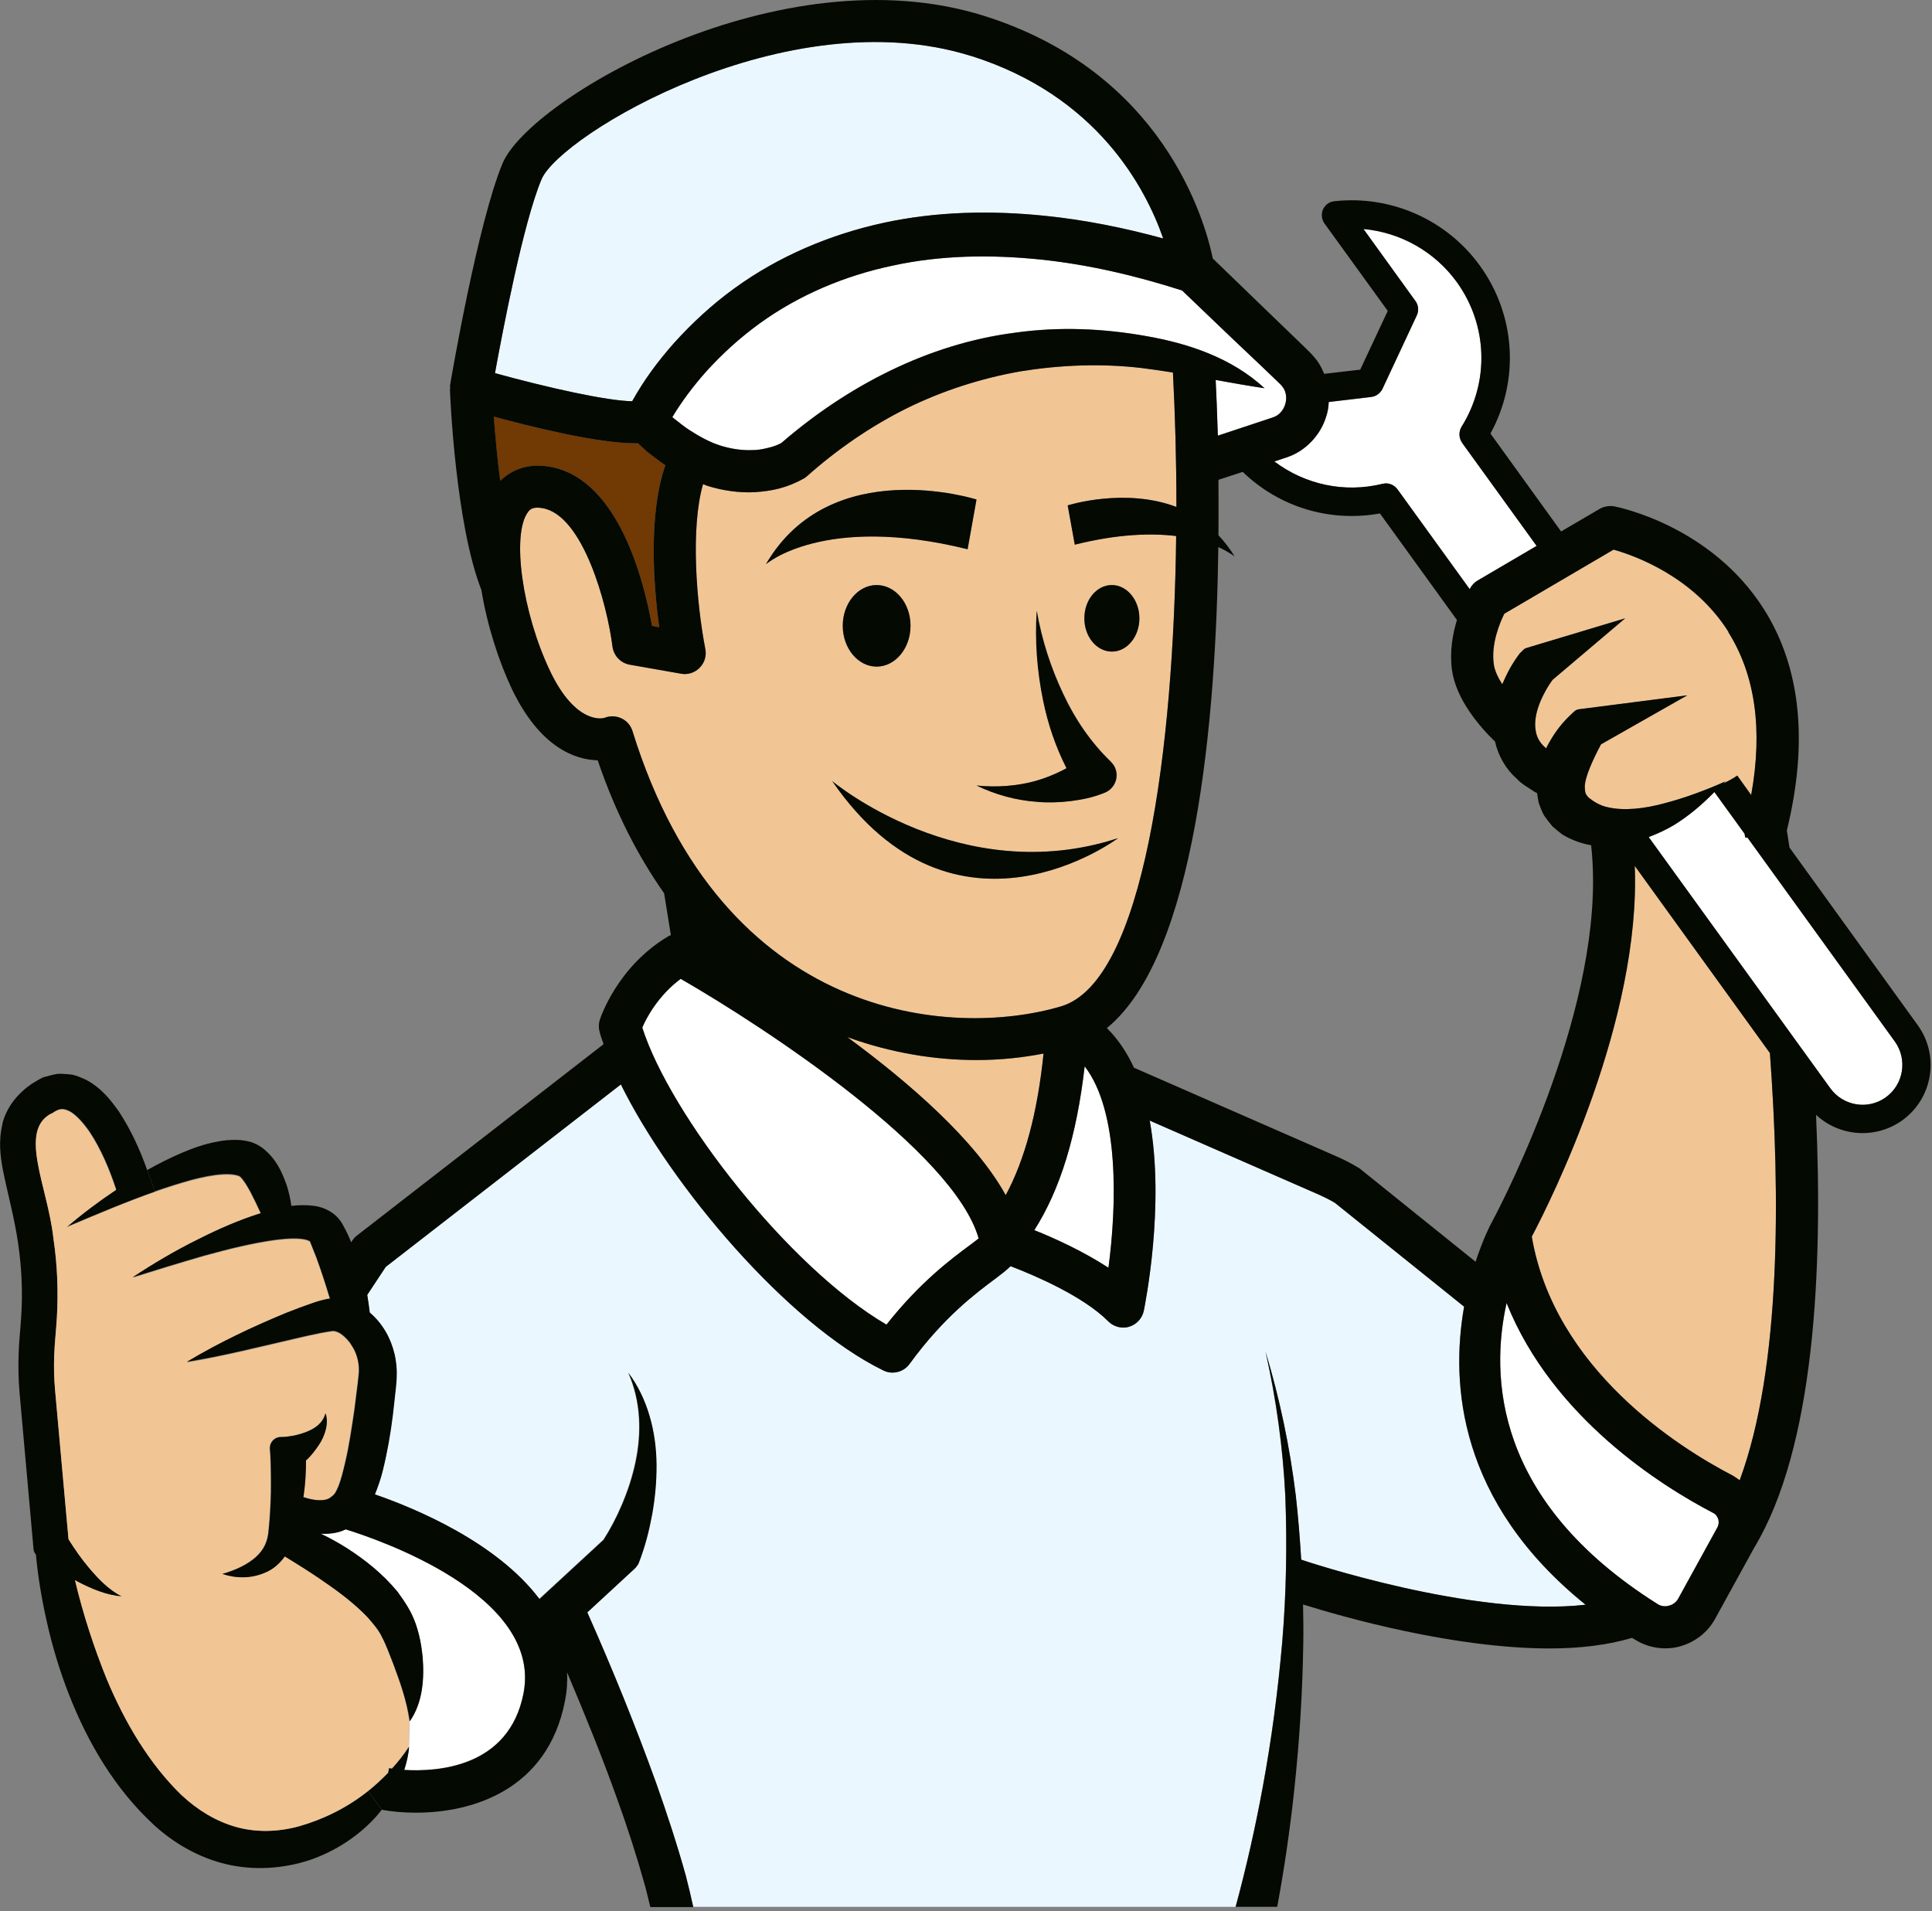
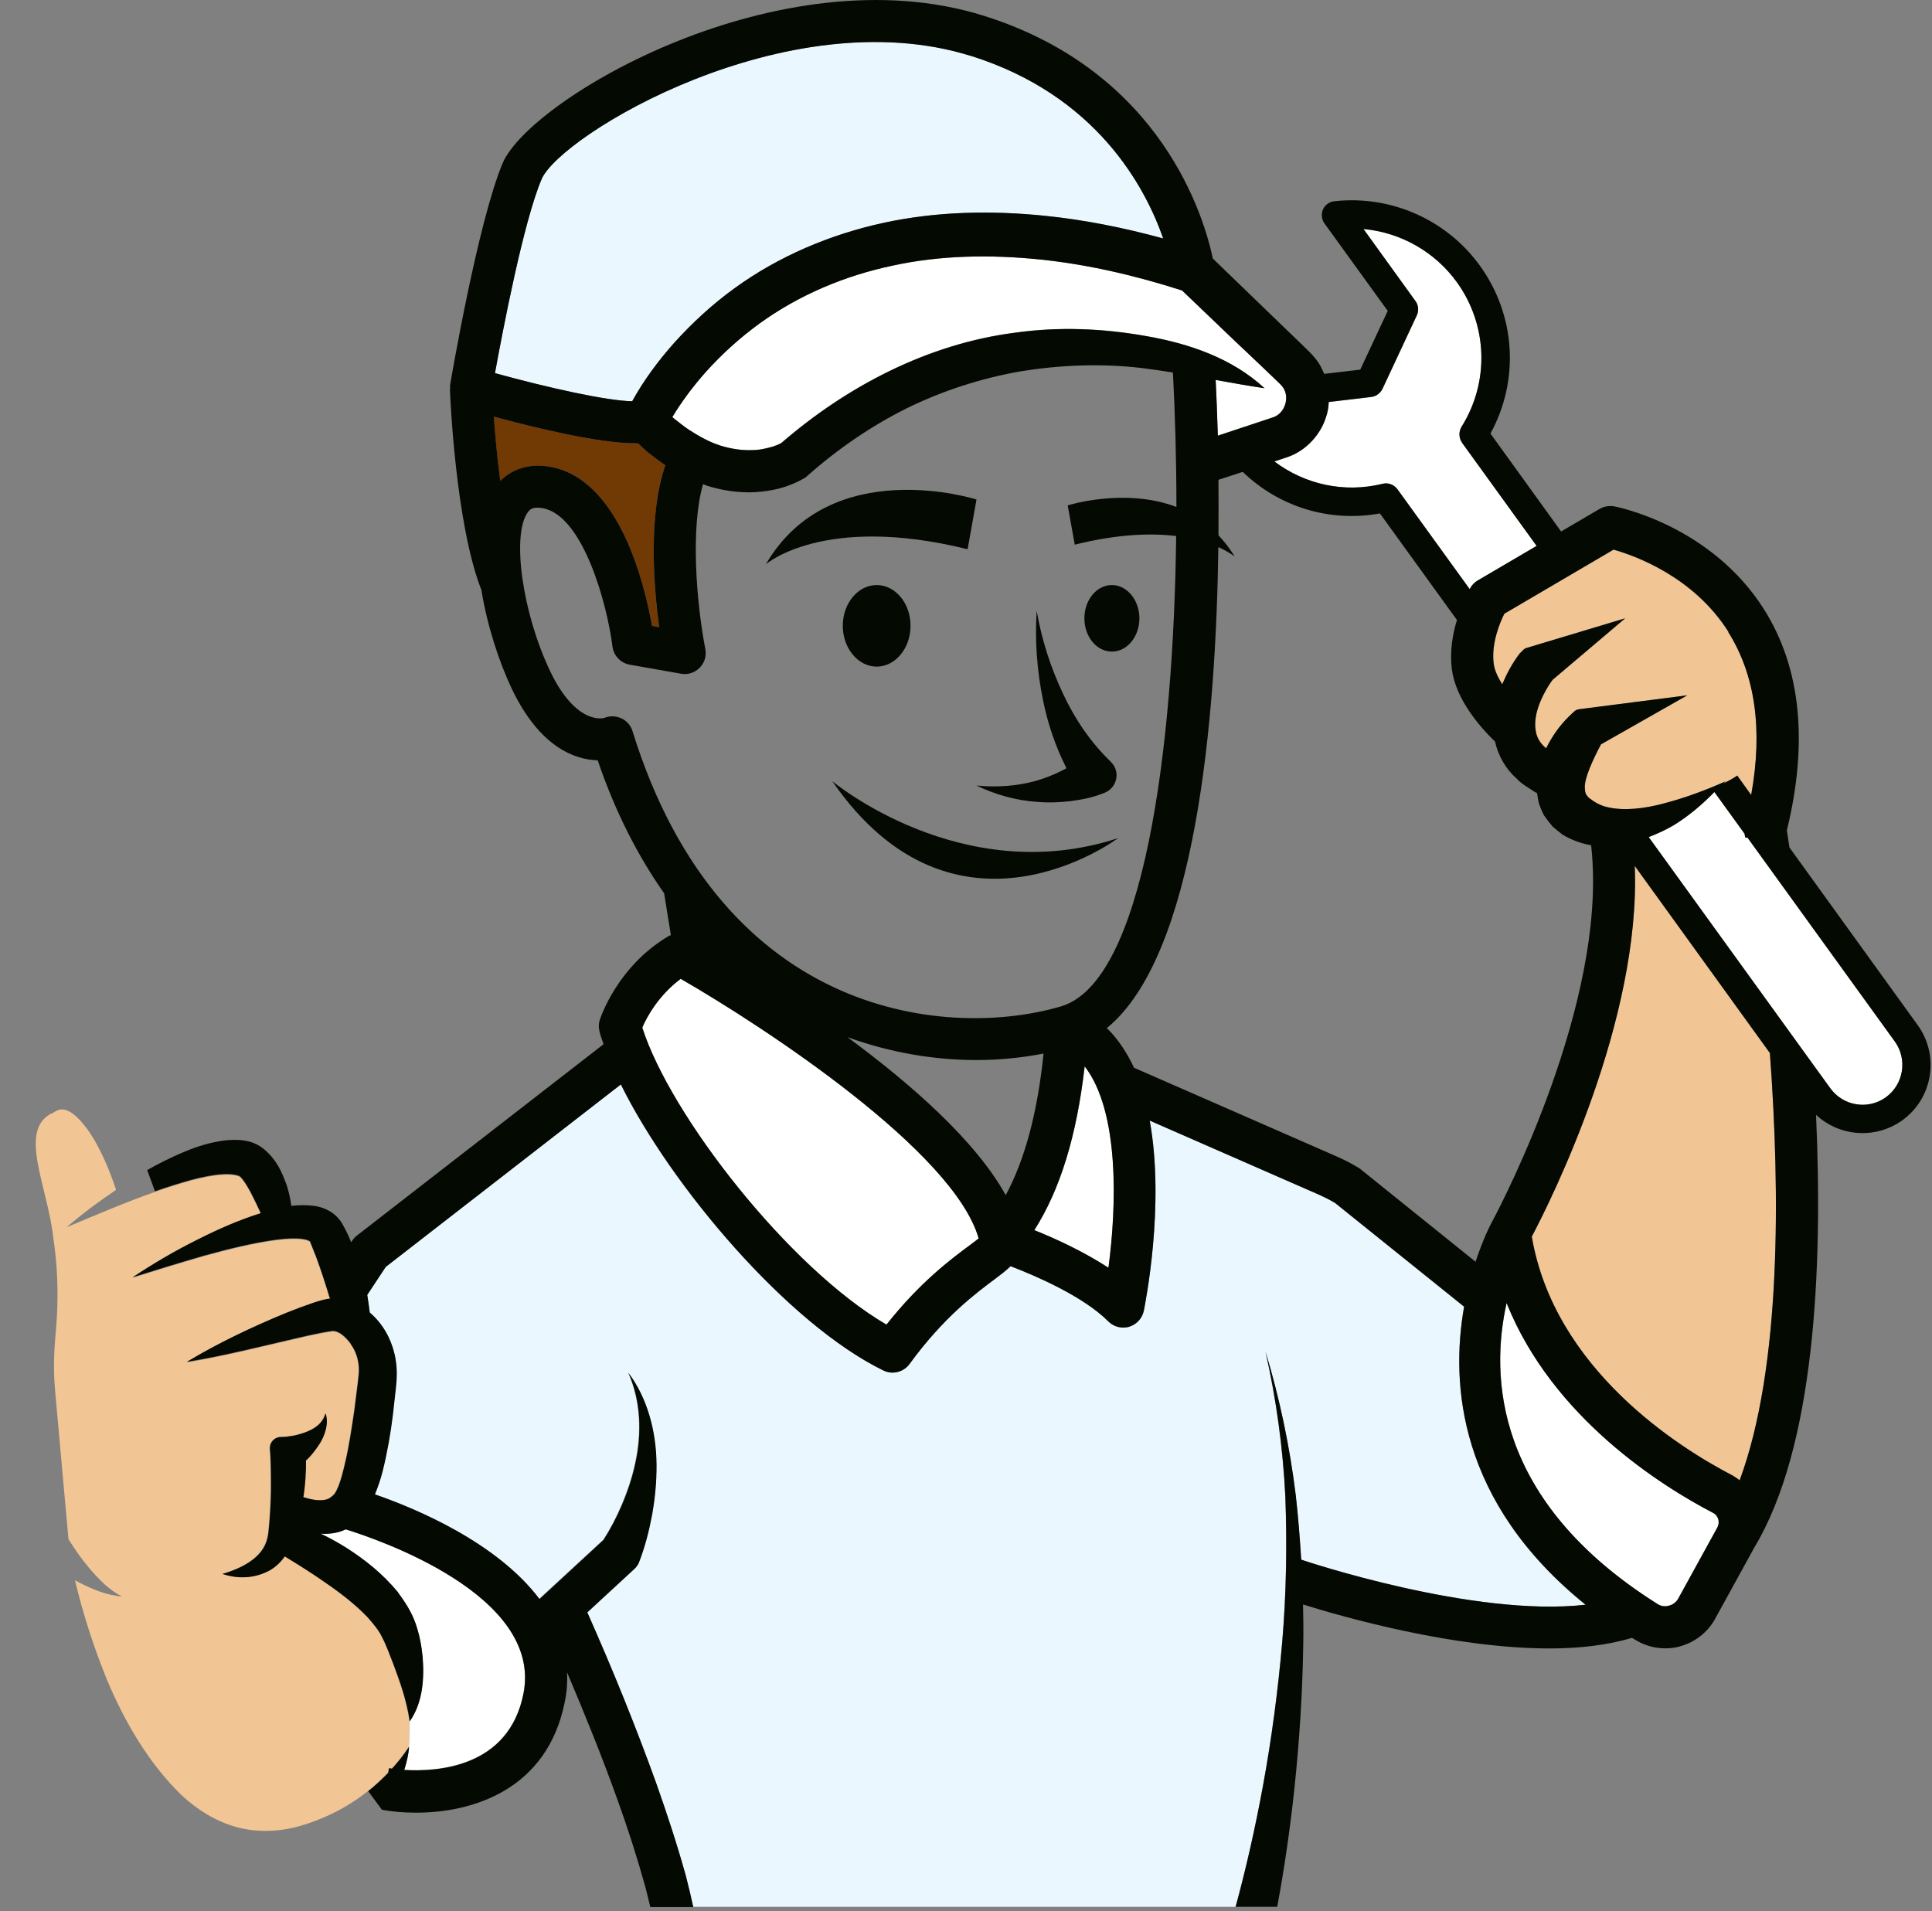
<svg xmlns="http://www.w3.org/2000/svg" width="374" height="370" viewBox="0 0 374 370" fill="none">
  <rect x="0" y="0" width="374" height="370" fill="#808080" stroke="none" />
  <g clip-path="url(#clip0_876_4076)">
    <path d="M319.179 162.078L354.32 210.685C356.809 214.127 361.623 214.918 365.065 212.429C368.507 209.941 369.298 205.103 366.809 201.638L338.273 162.148C338.133 162.171 337.994 162.148 337.854 162.148C337.761 161.776 337.738 161.497 337.715 161.404L331.877 153.333C329.551 155.706 327.016 157.892 324.086 159.706C322.574 160.613 320.923 161.38 319.156 162.055L319.179 162.078Z" fill="white" />
    <path d="M249.361 88.47L246.71 89.353C252.617 93.796 260.199 95.516 267.665 93.679C268.758 93.4 269.874 93.842 270.548 94.749L284.526 114.076C284.619 113.936 284.689 113.797 284.689 113.773C285.038 113.192 285.526 112.703 286.107 112.378L297.48 105.703L283.037 85.725C282.386 84.818 282.363 83.586 282.921 82.655C288.363 73.957 288.014 62.957 282.014 54.631C277.735 48.724 271.107 45.002 263.943 44.351L274.014 58.305C274.595 59.096 274.688 60.166 274.27 61.073L267.618 75.306C267.199 76.144 266.409 76.748 265.455 76.864L257.222 77.841C257.176 78.865 257.013 79.865 256.664 80.841C255.571 84.283 252.757 87.284 249.338 88.47H249.361Z" fill="white" />
    <path d="M95.563 80.609C95.819 83.958 96.191 88.446 96.819 93.121C99.26 90.702 102.563 89.679 106.424 90.353C119.913 92.702 124.773 113.075 126.215 121.169L127.611 121.425C126.541 113.541 125.448 99.726 128.797 90.074C128.797 90.051 128.774 90.051 128.774 90.051C127.541 89.237 126.425 88.307 125.239 87.423L123.494 85.818H122.913C115.843 85.818 103.214 82.725 95.586 80.655L95.563 80.609Z" fill="#713903" />
-     <path d="M0.488 217.569C-0.326 220.848 0.07 223.825 0.535 226.383C1.581 231.5 2.837 236.012 3.512 240.733C4.186 245.361 4.419 250.036 4.116 254.71C4 256.943 3.675 259.548 3.605 262.153C3.512 264.734 3.582 267.362 3.814 269.944L6.442 299.341L6.489 299.899C6.512 300.317 6.698 300.666 6.954 300.969C7.372 305.434 8.093 309.667 9.07 313.992C10.14 318.783 11.559 323.481 13.373 328.109C16.977 337.296 22.164 346.25 29.815 353.32C33.699 356.878 38.583 359.692 43.909 360.925C49.235 362.158 54.886 361.762 59.91 360.111C64.933 358.39 69.422 355.46 72.864 351.622C73.236 351.204 73.538 350.785 73.911 350.343L71.259 346.738C67.213 349.971 62.631 352.204 57.933 353.553C53.886 354.669 49.63 354.785 45.723 353.692C41.816 352.599 38.258 350.413 35.164 347.529C28.908 341.459 24.257 333.575 20.722 325.179C18.21 318.993 16.094 312.481 14.536 305.922C14.722 306.039 14.908 306.178 15.117 306.248C17.768 307.62 20.675 308.853 23.606 309.062C21.001 307.713 19.071 305.666 17.257 303.527C15.815 301.806 14.466 299.899 13.28 297.992L10.698 269.339C10.489 267.037 10.419 264.734 10.512 262.409C10.605 260.106 10.861 257.804 11.024 255.129C11.326 249.989 11.117 244.78 10.349 239.686C9.28 229.779 3.442 218.825 10.047 215.522C11.535 214.476 12.21 214.499 13.466 215.081C14.745 215.755 16.164 217.36 17.373 219.104C19.536 222.36 21.234 226.36 22.513 230.267C19.164 232.477 15.977 234.896 12.931 237.5C18.652 235.082 24.35 232.663 30.025 230.663L28.513 226.57C27.118 222.662 25.466 218.965 23.071 215.267C21.489 213.034 19.699 210.662 16.605 209.011C15.791 208.662 14.931 208.266 14.024 208.057C13.07 207.941 12.047 207.848 11.117 207.894C10.187 208.057 9.256 208.313 8.349 208.569C7.582 208.941 6.861 209.383 6.14 209.825C3.558 211.592 1.302 214.197 0.442 217.592L0.488 217.569Z" fill="#040902" />
    <path d="M10.024 215.522C3.419 218.825 9.256 229.779 10.326 239.686C11.094 244.78 11.303 249.966 11.001 255.129C10.838 257.804 10.559 260.106 10.489 262.409C10.396 264.734 10.466 267.037 10.675 269.339L13.257 297.992C14.443 299.875 15.768 301.806 17.233 303.527C19.047 305.666 20.978 307.713 23.583 309.062C20.652 308.853 17.745 307.62 15.094 306.248C14.908 306.155 14.722 306.039 14.512 305.922C16.071 312.481 18.187 318.993 20.699 325.179C24.234 333.575 28.885 341.459 35.141 347.529C38.234 350.413 41.793 352.599 45.7 353.692C49.607 354.785 53.863 354.669 57.91 353.553C62.608 352.204 67.189 349.971 71.236 346.738C72.608 345.645 73.887 344.459 75.12 343.18L75.283 342.296C75.283 342.296 75.562 342.343 75.841 342.389C77.027 341.087 78.143 339.691 79.144 338.156L79.26 333.226C78.655 329.04 77.353 325.528 76.05 322.016C75.376 320.342 74.678 318.342 73.934 316.993C73.329 315.62 72.213 314.341 71.12 313.085C68.748 310.597 65.794 308.318 62.724 306.225C60.282 304.504 57.654 302.876 55.072 301.294C54.096 302.666 52.793 303.806 51.305 304.411C48.514 305.643 45.56 305.55 43.002 304.69C45.584 303.945 47.863 302.876 49.468 301.434C51.072 299.992 51.793 298.364 51.956 296.178C52.212 293.736 52.328 291.27 52.398 288.852C52.421 286.433 52.398 283.898 52.282 281.619L52.189 280.433V280.177C52.282 278.991 53.282 278.107 54.468 278.177C55.119 278.2 56.073 278.037 56.887 277.898C57.724 277.712 58.561 277.479 59.352 277.153C60.91 276.525 62.422 275.549 62.957 273.595C63.631 275.479 62.864 277.944 61.654 279.735C61.026 280.665 60.352 281.549 59.584 282.34C59.445 282.479 59.305 282.596 59.166 282.712C59.189 284.944 59.05 287.107 58.747 289.317C58.724 289.48 58.701 289.642 58.654 289.805C60.724 290.526 62.887 290.689 63.91 289.898C64.724 289.294 64.84 289.154 65.492 287.666C66.003 286.317 66.399 284.735 66.771 283.13C67.538 279.898 68.027 276.479 68.538 273.06L69.189 267.897L69.329 266.618C69.352 266.246 69.422 265.967 69.422 265.641C69.445 265.013 69.422 264.362 69.306 263.734C69.097 262.478 68.631 261.292 67.91 260.292C67.259 259.339 66.213 258.339 65.445 258.013C65.073 257.85 64.771 257.757 64.398 257.757C63.747 257.85 62.957 257.966 62.119 258.129C60.445 258.455 58.747 258.85 57.049 259.246C50.189 260.827 43.258 262.595 36.141 263.757C42.351 260.036 48.793 256.99 55.445 254.245C57.119 253.571 58.817 252.943 60.584 252.338C61.468 252.036 62.398 251.757 63.492 251.548C63.631 251.524 63.747 251.548 63.864 251.524C63.026 248.78 62.166 246.059 61.189 243.431L60.003 240.454C60.166 240.64 60.189 240.407 59.445 240.152C58.049 239.71 55.631 239.826 53.444 240.105C48.933 240.71 44.258 241.873 39.607 243.152C34.955 244.501 30.304 245.919 25.652 247.385C29.722 244.687 33.978 242.175 38.374 240.012C42.235 238.058 46.212 236.314 50.468 234.989C49.979 233.965 49.537 232.942 49.049 232.012C48.258 230.314 47.212 228.616 46.56 227.988C46.398 227.849 46.398 227.825 46.351 227.802C46.072 227.686 45.793 227.616 45.444 227.546C44.7 227.407 43.863 227.384 42.932 227.453C41.072 227.57 39.072 228.011 37.072 228.523C34.723 229.174 32.374 229.919 29.978 230.756C24.28 232.756 18.606 235.198 12.884 237.593C15.931 234.989 19.117 232.593 22.466 230.36C21.187 226.453 19.489 222.453 17.326 219.197C16.117 217.453 14.698 215.848 13.419 215.174C12.163 214.592 11.466 214.569 10.001 215.615L10.024 215.522Z" fill="#F1C694" />
    <path d="M66.887 296.038C65.306 296.806 63.608 296.968 62.05 296.875C63.747 297.689 65.399 298.596 67.027 299.62C70.585 301.899 73.981 304.573 76.911 308.108C78.26 309.969 79.585 311.876 80.423 314.295C81.213 316.597 81.539 318.504 81.772 320.69C82.12 324.9 81.818 329.575 79.283 333.203L79.167 338.133C79.074 339.645 78.702 341.133 78.237 342.622C84.446 342.994 98.517 342.273 101.331 327.784C105.029 308.667 72.771 297.852 66.91 296.038H66.887Z" fill="white" />
    <path d="M104.819 34.746C101.307 43.095 97.353 63.84 95.819 72.236C106.098 75.074 117.517 77.609 122.378 77.678C124.704 73.492 127.355 69.957 130.402 66.492C133.937 62.561 137.867 58.933 142.17 55.817C150.752 49.584 160.752 45.374 171.032 43.142C181.311 40.909 191.916 40.723 202.196 41.77C210.034 42.56 217.685 44.119 225.174 46.165C221.755 36.351 212.359 18.466 187.939 10.815C152.403 -0.325 108.447 26.095 104.796 34.723L104.819 34.746Z" fill="#EBF7FF" />
-     <path d="M102.214 99.145C98.981 103.447 101.098 118.68 106.493 129.937C111.61 140.589 116.936 139.03 117.052 138.961C118.099 138.542 119.285 138.588 120.308 139.077C121.355 139.565 122.122 140.472 122.448 141.565C139.937 197.94 184.381 201.057 205.405 194.824C221.476 190.056 227.197 144.752 227.685 103.773C222.894 103.191 216.429 103.354 208.057 105.447L206.684 97.842C206.684 97.842 217.708 94.33 227.732 98.145C227.732 88.981 227.476 80.144 227.057 72.12C225.034 71.794 222.988 71.492 220.918 71.236C213.08 70.329 205.242 70.655 197.568 71.887C189.916 73.236 182.474 75.632 175.52 79.051C168.566 82.516 162.077 86.981 156.217 92.191L156.077 92.307C156.077 92.307 155.821 92.493 155.705 92.586C152.286 94.493 149.449 95.051 146.146 95.284C142.984 95.447 139.797 94.958 136.844 94.028C136.588 93.935 136.379 93.819 136.099 93.726C133.634 102.215 134.82 116.797 136.541 125.658C136.797 127.006 136.379 128.332 135.425 129.286C134.495 130.239 133.123 130.681 131.82 130.425L121.913 128.681C120.168 128.379 118.796 126.96 118.564 125.169C117.54 117.006 112.889 99.749 105.028 98.377C103.028 98.028 102.54 98.703 102.214 99.121V99.145ZM163.124 121.146C163.124 116.797 166.078 113.262 169.683 113.262C173.287 113.262 176.241 116.797 176.241 121.146C176.241 125.495 173.287 129.053 169.683 129.053C166.078 129.053 163.124 125.518 163.124 121.146ZM187.311 106.331C159.426 99.4 148.263 109.238 148.263 109.238C160.798 87.679 189.032 96.703 189.032 96.703L187.311 106.331ZM189.056 152.054C192.986 152.473 196.893 152.171 200.475 151.17C202.242 150.682 203.94 149.984 205.568 149.194C205.87 149.031 206.173 148.868 206.498 148.705C204.335 144.472 202.87 140.03 201.963 135.565C200.777 129.797 200.358 123.96 200.731 118.239C201.707 123.867 203.475 129.286 205.847 134.309C208.173 139.309 211.289 143.798 214.987 147.356L215.173 147.566C215.476 147.891 215.755 148.287 215.917 148.682C216.685 150.543 215.778 152.659 213.941 153.426C211.429 154.45 209.452 154.775 207.243 155.078C205.08 155.333 202.94 155.403 200.847 155.217C196.637 154.915 192.637 153.775 189.079 152.054H189.056ZM216.429 162.264C216.429 162.264 184.986 185.87 161.101 151.217C161.101 151.217 186.102 172.195 216.429 162.264ZM209.894 119.704C209.894 116.145 212.266 113.262 215.22 113.262C218.173 113.262 220.546 116.145 220.546 119.704C220.546 123.262 218.127 126.146 215.22 126.146C212.313 126.146 209.894 123.239 209.894 119.704Z" fill="#F1C694" />
    <path d="M130.123 80.725L130.541 81.074C131.472 81.795 132.402 82.562 133.355 83.19C135.309 84.446 137.286 85.563 139.402 86.237C141.472 86.888 143.612 87.214 145.728 87.121C146.775 87.121 147.798 86.911 148.798 86.656C149.682 86.47 150.752 86.028 151.24 85.749C163.892 74.795 179.567 66.562 196.452 64.399C204.94 63.189 213.545 63.562 221.871 65.05C230.128 66.492 238.43 69.283 244.779 75.143C241.524 74.655 238.407 74.097 235.314 73.539C235.453 76.167 235.593 79.865 235.733 84.33L246.454 80.772C248.756 80.004 249.71 76.841 248.315 74.934C248.175 74.678 247.942 74.469 247.733 74.26L246.454 73.027L243.826 70.515L238.57 65.538L228.848 56.236C219.848 53.352 210.662 51.212 201.359 50.235C191.777 49.258 182.102 49.398 172.822 51.421C163.543 53.375 154.705 57.096 147.077 62.608C143.263 65.376 139.774 68.538 136.635 72.027C134.262 74.701 131.96 77.748 130.169 80.748L130.123 80.725Z" fill="white" />
    <path d="M131.774 189.475C127.448 192.707 125.169 196.94 124.332 198.917C129.751 215.918 152.728 245.408 171.613 256.431C178.125 248.198 184.102 243.756 187.777 241.035C188.335 240.617 188.963 240.152 189.451 239.756C184.683 222.965 148.24 198.987 131.774 189.498V189.475Z" fill="white" />
    <path d="M169.706 113.262C166.101 113.262 163.148 116.797 163.148 121.146C163.148 125.495 166.101 129.053 169.706 129.053C173.311 129.053 176.265 125.518 176.265 121.146C176.265 116.773 173.311 113.262 169.706 113.262Z" fill="#040902" />
    <path d="M148.263 109.238C148.263 109.238 159.427 99.424 187.312 106.331L189.033 96.703C189.033 96.703 160.799 87.679 148.263 109.238Z" fill="#040902" />
-     <path d="M164.031 200.801C176.288 209.825 188.823 220.802 194.684 231.384C198.382 224.546 200.847 215.383 202.01 203.964C197.94 204.755 193.591 205.22 189.032 205.22C181.032 205.22 172.473 203.848 164.031 200.778V200.801Z" fill="#F1C694" />
    <path d="M200.452 151.194C196.87 152.171 192.986 152.473 189.032 152.077C192.591 153.798 196.591 154.961 200.8 155.24C202.917 155.426 205.033 155.357 207.196 155.101C209.406 154.799 211.382 154.473 213.894 153.45C215.731 152.682 216.638 150.566 215.871 148.705C215.708 148.287 215.429 147.914 215.127 147.589L214.941 147.38C211.243 143.821 208.126 139.333 205.801 134.332C203.429 129.332 201.661 123.913 200.684 118.262C200.312 123.983 200.731 129.821 201.917 135.588C202.824 140.054 204.289 144.472 206.452 148.728C206.126 148.891 205.824 149.054 205.522 149.217C203.917 150.008 202.219 150.705 200.428 151.194H200.452Z" fill="#040902" />
    <path d="M161.101 151.217C184.986 185.893 216.429 162.264 216.429 162.264C186.102 172.195 161.101 151.217 161.101 151.217Z" fill="#040902" />
    <path d="M209.987 206.429C208.452 219.871 205.243 230.314 200.242 238.151C204.219 239.733 209.731 242.245 214.592 245.431C216.173 233.593 216.778 215.22 209.987 206.429Z" fill="white" />
    <path d="M215.243 113.262C212.289 113.262 209.917 116.145 209.917 119.704C209.917 123.262 212.289 126.146 215.243 126.146C218.197 126.146 220.569 123.239 220.569 119.704C220.569 116.169 218.15 113.262 215.243 113.262Z" fill="#040902" />
    <path d="M291.223 118.82C290.386 120.518 288.642 124.588 289.177 128.541C289.34 129.774 289.968 131.123 290.828 132.472C291.712 130.402 292.712 128.495 294.177 126.541L294.968 125.751C295.107 125.634 295.247 125.541 295.433 125.472L314.62 119.704L300.573 131.611C299.596 132.914 298.549 134.821 297.945 136.472C297.317 138.17 297.061 139.868 297.27 141.24C297.433 142.612 298.015 143.728 299.177 144.752C299.201 144.798 299.294 144.845 299.317 144.868C299.363 144.775 299.41 144.682 299.456 144.589C300.666 142.286 301.968 140.426 303.852 138.588L304.689 137.798C304.945 137.542 305.294 137.356 305.666 137.309L326.644 134.612L309.945 144.1C308.387 147.031 306.736 150.589 306.806 152.45C306.899 153.38 306.806 153.659 307.596 154.45C308.503 155.171 309.759 155.985 311.294 156.287C314.411 157.008 318.388 156.566 322.272 155.496C326.179 154.473 330.156 153.008 334.063 151.264C333.923 151.403 333.76 151.543 333.644 151.682C334.551 151.194 335.481 150.752 336.319 150.147L339.017 153.915C341.296 141.263 339.807 130.658 334.574 122.355C327.76 111.564 316.294 107.54 312.318 106.424L291.154 118.843L291.223 118.82Z" fill="#F1C694" />
    <path d="M291.665 252.269C288.526 266.316 289.13 290.549 320.853 310.527C321.504 310.946 322.295 311.085 323.062 310.853C323.853 310.667 324.481 310.178 324.876 309.481L332.435 295.736C332.807 295.061 332.714 294.433 332.621 294.085C332.505 293.782 332.272 293.201 331.598 292.875C321.737 287.735 300.55 274.525 291.642 252.245L291.665 252.269Z" fill="white" />
    <path d="M296.526 239.407C300.898 265.083 325.039 280.293 335.389 285.642C335.877 285.921 336.319 286.247 336.761 286.573C344.831 264.827 344.622 230.919 342.621 203.848L316.457 167.613C317.667 197.429 300.34 232.175 296.526 239.384V239.407Z" fill="#F1C694" />
    <path d="M71.562 254.106C71.422 252.966 71.259 251.803 71.073 250.687L74.655 245.268L120.169 209.941C129.96 229.756 152.496 256.292 170.985 265.316C171.544 265.595 172.171 265.734 172.753 265.734C174.009 265.734 175.265 265.153 176.055 264.06C182.66 254.966 188.893 250.361 192.638 247.571C193.591 246.85 194.684 246.036 195.614 245.129C200.452 246.989 209.662 250.92 214.522 255.804C215.313 256.594 216.36 257.013 217.43 257.013C217.802 257.013 218.197 256.966 218.569 256.85C220.011 256.408 221.081 255.245 221.406 253.757C221.662 252.501 225.546 233.407 222.546 216.941L255.431 231.337C256.478 231.802 257.478 232.314 258.408 232.872L283.41 252.966C280.758 267.944 282.293 290.782 306.922 310.667C285.293 313.155 252.664 302.201 251.873 301.945C251.617 297.806 251.292 293.643 250.827 289.549C249.687 280.084 247.71 270.758 244.966 261.664C247.036 270.921 248.338 280.293 248.803 289.712C249.152 299.131 248.989 308.527 248.198 317.923C247.385 327.272 246.152 336.622 244.454 345.831C243.012 353.692 241.245 361.553 239.175 369.158H134.146C133.704 367.111 133.216 365.088 132.704 363.088C131.007 356.995 129.076 351.041 126.983 345.203C122.936 333.993 118.471 323.016 113.634 312.109L122.727 303.713C123.076 303.411 123.355 302.992 123.564 302.62C124.844 299.317 125.588 296.317 126.192 293.108C126.774 289.945 127.076 286.735 127.03 283.526C126.983 277.13 125.285 270.642 121.588 265.734C124.076 271.362 124.169 277.502 122.96 283.13C122.355 285.968 121.448 288.712 120.308 291.363C119.332 293.712 118.076 296.108 116.773 298.085L104.377 309.527C96.075 298.503 80.306 291.968 72.515 289.27C73.12 287.759 73.608 286.293 74.004 284.805C74.911 281.177 75.539 277.549 75.981 273.967L76.585 268.548L76.702 267.199C76.725 266.688 76.748 266.083 76.748 265.525C76.725 264.409 76.585 263.246 76.329 262.153C75.609 259.06 74.027 256.176 71.515 254.059L71.562 254.106Z" fill="#EBF7FF" />
    <path d="M67.933 260.176C67.282 259.222 66.236 258.222 65.468 257.897C65.096 257.734 64.794 257.641 64.422 257.641C63.77 257.734 62.98 257.85 62.142 258.013C60.468 258.339 58.77 258.734 57.072 259.129C50.212 260.711 43.281 262.478 36.164 263.641C42.374 259.92 48.816 256.873 55.468 254.129C57.142 253.455 58.84 252.827 60.607 252.222C61.491 251.92 62.422 251.641 63.515 251.431C63.654 251.408 63.77 251.431 63.887 251.408C63.049 248.664 62.189 245.943 61.212 243.315L60.026 240.338C60.189 240.524 60.212 240.291 59.468 240.035C58.072 239.594 55.654 239.71 53.468 239.989C48.956 240.594 44.281 241.756 39.63 243.036C34.978 244.384 30.327 245.803 25.675 247.268C29.745 244.57 34.001 242.059 38.397 239.896C42.258 237.942 46.211 236.198 50.491 234.849C50.002 233.826 49.56 232.802 49.072 231.872C48.281 230.174 47.235 228.477 46.584 227.849C46.421 227.709 46.421 227.686 46.374 227.663C46.095 227.546 45.816 227.477 45.467 227.407C44.723 227.267 43.886 227.244 42.955 227.314C41.095 227.43 39.095 227.872 37.095 228.384C34.746 229.035 32.397 229.779 30.001 230.616L28.489 226.523C30.676 225.29 32.932 224.151 35.281 223.151C37.42 222.244 39.606 221.453 42.095 221.011C43.304 220.755 44.63 220.639 46.095 220.686C46.816 220.709 47.584 220.848 48.374 221.034C49.398 221.314 50.328 221.848 51.002 222.383C53.677 224.616 54.584 227.011 55.444 229.291C55.91 230.686 56.212 232.058 56.398 233.454C57.747 233.291 59.189 233.244 60.84 233.454C62.445 233.663 64.887 234.547 66.259 236.919C67.05 238.338 67.492 239.268 67.98 240.501L68.189 240.175C68.445 239.803 68.747 239.454 69.096 239.198L116.843 202.15C116.564 201.359 116.261 200.545 116.075 199.778C115.866 199.01 115.866 198.219 116.099 197.475C116.238 197.033 119.517 187.033 129.518 181.172C129.634 181.125 129.774 181.079 129.867 181.032L128.564 172.939C123.541 165.799 119.145 157.31 115.703 147.194C111.354 147.077 104.563 144.752 99.121 133.449C96.632 128.216 94.307 121.146 93.19 114.215C88.167 101.47 87.12 76.376 87.097 75.306H87.144C87.144 75.027 87.097 74.748 87.144 74.469C87.353 73.19 92.516 42.979 97.307 31.583C102.586 19.094 151.031 -9.303 190.428 3.047C225.127 13.931 233.221 42.56 234.779 50.049L244.431 59.375L249.663 64.422L252.268 66.934L253.547 68.19C254.175 68.841 254.803 69.538 255.292 70.306C255.71 70.957 256.036 71.678 256.338 72.376L263.315 71.562L268.641 60.189L256.408 43.281C255.826 42.491 255.733 41.444 256.106 40.537C256.524 39.653 257.361 39.025 258.315 38.956C269.269 37.746 280.037 42.537 286.456 51.398C293.433 61.026 294.177 73.609 288.526 83.935L302.201 102.889L309.666 98.517C310.504 98.028 311.527 97.865 312.48 98.028C313.248 98.168 331.202 101.773 341.435 117.89C348.599 129.193 350.087 143.635 345.901 160.776C346.017 161.45 346.18 162.613 346.412 164.078L371.228 198.452C375.507 204.359 374.158 212.615 368.274 216.871C363.064 220.616 356.064 220.034 351.552 215.825C352.901 245.71 351.296 280.223 339.575 299.643L331.993 313.434C330.551 316.062 328.016 317.993 325.109 318.76C324.202 319.016 323.272 319.109 322.341 319.109C320.295 319.109 318.248 318.528 316.481 317.411C316.295 317.295 316.132 317.202 315.922 317.086C311.155 318.504 305.736 319.132 299.991 319.132C281.363 319.132 260.059 313.062 252.245 310.62C252.291 313.109 252.338 315.597 252.291 318.086C252.152 327.644 251.547 337.18 250.524 346.715C249.71 354.227 248.64 361.646 247.245 369.158H239.198C241.268 361.553 243.035 353.692 244.477 345.831C246.175 336.598 247.407 327.272 248.221 317.923C249.012 308.527 249.175 299.131 248.826 289.712C248.361 280.293 247.082 270.921 244.989 261.664C247.733 270.758 249.687 280.084 250.849 289.549C251.315 293.643 251.64 297.806 251.896 301.945C252.687 302.225 285.34 313.155 306.945 310.667C282.316 290.782 280.781 267.921 283.432 252.966L258.431 232.872C257.501 232.314 256.478 231.802 255.454 231.337L222.569 216.941C225.546 233.384 221.662 252.478 221.429 253.757C221.104 255.245 220.034 256.408 218.592 256.85C218.22 256.966 217.825 257.013 217.452 257.013C216.383 257.013 215.336 256.594 214.545 255.804C209.685 250.943 200.475 246.989 195.637 245.129C194.707 246.036 193.614 246.85 192.66 247.571C188.916 250.361 182.683 254.99 176.078 264.06C175.288 265.153 174.032 265.734 172.776 265.734C172.171 265.734 171.543 265.595 171.008 265.316C152.519 256.292 129.983 229.733 120.192 209.941L74.678 245.268L71.096 250.687C71.282 251.803 71.445 252.966 71.585 254.106C74.097 256.246 75.678 259.106 76.399 262.199C76.655 263.292 76.771 264.432 76.817 265.572C76.817 266.13 76.794 266.711 76.771 267.246L76.655 268.595L76.05 274.014C75.608 277.595 74.98 281.2 74.073 284.852C73.701 286.34 73.189 287.805 72.585 289.317C80.353 291.991 96.144 298.55 104.447 309.574L116.843 298.131C118.122 296.131 119.378 293.759 120.378 291.41C121.517 288.759 122.424 286.014 123.029 283.177C124.238 277.549 124.145 271.409 121.657 265.781C125.355 270.688 127.053 277.154 127.099 283.572C127.122 286.782 126.82 289.968 126.262 293.154C125.657 296.387 124.913 299.364 123.634 302.666C123.424 303.039 123.145 303.457 122.797 303.759L113.703 312.155C118.541 323.04 123.006 334.017 127.053 345.25C129.122 351.111 131.076 357.041 132.774 363.135C133.285 365.135 133.774 367.158 134.216 369.205H125.89C125.587 367.879 125.239 366.553 124.913 365.251C123.308 359.483 121.448 353.692 119.378 347.994C116.447 339.831 113.168 331.761 109.773 323.76C109.866 325.575 109.749 327.435 109.354 329.365C106.005 346.529 91.423 350.948 80.492 350.925C78.05 350.925 75.817 350.715 73.934 350.366L71.282 346.762C72.654 345.669 73.934 344.482 75.166 343.203L75.329 342.32C75.329 342.32 75.608 342.366 75.887 342.413C77.073 341.11 78.19 339.715 79.19 338.18C79.097 339.692 78.725 341.18 78.259 342.668C84.469 343.04 98.54 342.32 101.354 327.83C105.051 308.713 72.794 297.899 66.933 296.085C65.352 296.852 63.654 297.015 62.096 296.922C63.794 297.736 65.445 298.643 67.073 299.666C70.631 301.945 74.027 304.62 76.957 308.155C78.306 310.016 79.632 311.923 80.469 314.341C81.26 316.644 81.585 318.551 81.818 320.737C82.167 324.947 81.864 329.621 79.329 333.249C78.725 329.063 77.422 325.551 76.12 322.039C75.445 320.365 74.748 318.365 74.003 317.016C73.399 315.644 72.282 314.365 71.189 313.109C68.817 310.62 65.864 308.341 62.794 306.248C60.352 304.527 57.724 302.899 55.142 301.318C54.165 302.69 52.863 303.829 51.374 304.434C48.584 305.667 45.63 305.574 43.072 304.713C45.653 303.969 47.932 302.899 49.537 301.457C51.142 300.015 51.863 298.387 52.026 296.201C52.281 293.759 52.398 291.294 52.468 288.875C52.491 286.456 52.468 283.921 52.351 281.642L52.258 280.456V280.2C52.351 279.014 53.351 278.13 54.537 278.2C55.188 278.223 56.142 278.061 56.956 277.921C57.793 277.735 58.631 277.502 59.421 277.177C60.98 276.549 62.491 275.572 63.026 273.618C63.701 275.502 62.933 277.968 61.724 279.758C61.096 280.689 60.421 281.572 59.654 282.363C59.514 282.503 59.375 282.619 59.235 282.735C59.258 284.968 59.119 287.131 58.817 289.34C58.793 289.503 58.77 289.666 58.724 289.829C60.794 290.55 62.956 290.712 63.98 289.922C64.794 289.317 64.91 289.177 65.561 287.689C66.073 286.34 66.468 284.759 66.84 283.154C67.608 279.921 68.096 276.502 68.608 273.084L69.259 267.921L69.399 266.641C69.422 266.269 69.492 265.99 69.492 265.665C69.515 265.037 69.492 264.385 69.375 263.758C69.166 262.502 68.701 261.316 67.98 260.315L67.933 260.176ZM106.493 129.937C111.61 140.589 116.936 139.03 117.052 138.961C118.099 138.542 119.285 138.588 120.308 139.077C121.355 139.565 122.122 140.472 122.448 141.565C139.937 197.94 184.381 201.057 205.405 194.824C221.476 190.056 227.197 144.752 227.685 103.773C222.895 103.191 216.429 103.354 208.057 105.447L206.684 97.842C206.684 97.842 217.708 94.331 227.732 98.145C227.732 88.981 227.476 80.144 227.058 72.12C225.034 71.794 222.988 71.492 220.918 71.236C213.08 70.329 205.243 70.655 197.568 71.888C189.916 73.236 182.474 75.632 175.52 79.051C168.566 82.516 162.078 86.981 156.217 92.191L156.077 92.307C156.077 92.307 155.821 92.493 155.705 92.586C152.286 94.493 149.449 95.051 146.147 95.284C142.984 95.447 139.797 94.958 136.844 94.028C136.588 93.935 136.379 93.819 136.1 93.726C133.634 102.215 134.82 116.797 136.541 125.658C136.797 127.007 136.379 128.332 135.425 129.286C134.495 130.239 133.123 130.681 131.82 130.425L121.913 128.681C120.169 128.379 118.796 126.96 118.564 125.169C117.54 117.006 112.889 99.749 105.028 98.377C103.028 98.028 102.54 98.703 102.214 99.121C98.981 103.424 101.098 118.657 106.493 129.914V129.937ZM96.819 93.121C99.26 90.702 102.563 89.679 106.424 90.353C119.913 92.703 124.773 113.076 126.215 121.169L127.611 121.425C126.541 113.541 125.448 99.726 128.797 90.074C128.797 90.051 128.774 90.051 128.774 90.051C127.541 89.237 126.425 88.307 125.239 87.423L123.494 85.818H122.913C115.843 85.818 103.214 82.725 95.586 80.655C95.842 84.004 96.214 88.493 96.842 93.168L96.819 93.121ZM187.963 10.838C152.426 -0.302 108.47 26.118 104.819 34.746C101.307 43.095 97.353 63.841 95.819 72.236C106.098 75.074 117.517 77.609 122.378 77.678C124.704 73.492 127.355 69.957 130.402 66.492C133.937 62.561 137.867 58.933 142.17 55.817C150.751 49.584 160.752 45.374 171.032 43.142C181.311 40.909 191.916 40.723 202.196 41.77C210.033 42.56 217.685 44.119 225.174 46.165C221.755 36.351 212.359 18.466 187.939 10.815L187.963 10.838ZM248.291 74.934C248.152 74.678 247.919 74.469 247.71 74.26L246.431 73.027L243.803 70.515L238.547 65.538L228.825 56.236C219.825 53.352 210.638 51.189 201.335 50.235C191.753 49.258 182.079 49.398 172.799 51.421C163.52 53.375 154.682 57.096 147.054 62.608C143.239 65.376 139.751 68.538 136.611 72.027C134.239 74.702 131.937 77.748 130.146 80.748L130.564 81.097C131.495 81.818 132.425 82.586 133.378 83.214C135.332 84.469 137.309 85.586 139.425 86.26C141.495 86.912 143.635 87.237 145.751 87.144C146.798 87.144 147.821 86.935 148.821 86.679C149.705 86.493 150.775 86.051 151.263 85.772C163.915 74.818 179.59 66.585 196.475 64.422C204.963 63.213 213.569 63.585 221.895 65.073C230.151 66.515 238.453 69.306 244.803 75.167C241.547 74.678 238.43 74.12 235.337 73.562C235.477 76.19 235.616 79.888 235.756 84.353L246.477 80.795C248.78 80.027 249.733 76.865 248.338 74.957L248.291 74.934ZM283.037 85.702C282.386 84.795 282.363 83.562 282.921 82.632C288.363 73.934 288.014 62.934 282.014 54.608C277.735 48.7 271.106 44.979 263.943 44.328L274.013 58.282C274.595 59.073 274.688 60.143 274.269 61.05L267.618 75.283C267.199 76.12 266.408 76.725 265.455 76.841L257.222 77.818C257.175 78.841 257.013 79.841 256.664 80.818C255.571 84.26 252.757 87.237 249.338 88.447L246.686 89.33C252.594 93.772 260.175 95.493 267.641 93.656C268.734 93.377 269.85 93.819 270.525 94.726L284.502 114.052C284.595 113.913 284.665 113.773 284.665 113.75C285.014 113.169 285.502 112.68 286.084 112.355L297.456 105.68L283.014 85.702H283.037ZM334.621 122.332C327.807 111.541 316.341 107.517 312.364 106.401L291.2 118.82C290.363 120.518 288.619 124.588 289.154 128.541C289.316 129.774 289.944 131.123 290.805 132.472C291.689 130.402 292.689 128.495 294.154 126.541L294.945 125.751C295.084 125.634 295.224 125.541 295.41 125.472L314.597 119.704L300.55 131.611C299.573 132.914 298.526 134.821 297.922 136.472C297.294 138.17 297.038 139.868 297.247 141.24C297.41 142.612 297.991 143.728 299.154 144.752C299.177 144.798 299.27 144.845 299.294 144.868C299.34 144.775 299.387 144.682 299.433 144.589C300.643 142.286 301.945 140.426 303.829 138.588L304.666 137.798C304.922 137.542 305.271 137.356 305.643 137.309L326.621 134.612L309.922 144.1C308.364 147.031 306.713 150.589 306.782 152.45C306.875 153.38 306.782 153.659 307.573 154.45C308.48 155.171 309.736 155.985 311.271 156.287C314.387 157.008 318.364 156.566 322.248 155.496C326.156 154.473 330.132 153.008 334.04 151.264C333.9 151.403 333.737 151.543 333.621 151.682C334.528 151.194 335.458 150.752 336.296 150.147L338.993 153.915C341.273 141.263 339.784 130.658 334.551 122.355L334.621 122.332ZM354.32 210.685C356.808 214.127 361.622 214.918 365.064 212.429C368.506 209.941 369.297 205.103 366.809 201.638L338.272 162.148C338.133 162.171 337.993 162.148 337.854 162.148C337.761 161.776 337.737 161.497 337.714 161.404L331.877 153.333C329.551 155.706 327.016 157.892 324.086 159.706C322.574 160.613 320.923 161.38 319.155 162.055L354.296 210.662L354.32 210.685ZM336.761 286.596C344.831 264.851 344.622 230.942 342.621 203.871L316.457 167.636C317.667 197.452 300.34 232.198 296.526 239.407C300.898 265.083 325.039 280.293 335.389 285.642C335.877 285.921 336.319 286.247 336.761 286.573V286.596ZM320.853 310.527C321.504 310.946 322.295 311.085 323.062 310.853C323.853 310.667 324.481 310.178 324.876 309.481L332.435 295.736C332.807 295.061 332.714 294.433 332.621 294.085C332.505 293.782 332.272 293.201 331.598 292.875C321.737 287.735 300.55 274.525 291.642 252.245C288.502 266.293 289.107 290.526 320.83 310.504L320.853 310.527ZM219.476 206.685L258.734 223.872C260.175 224.5 261.617 225.244 262.92 226.035C263.083 226.128 263.222 226.221 263.362 226.337L285.642 244.268C287.13 239.756 288.572 236.989 288.689 236.803C288.898 236.431 308.387 200.545 308.387 170.637C308.387 168.264 308.271 165.892 308.015 163.636C306.155 163.311 304.271 162.659 302.457 161.566C301.805 161.078 301.178 160.543 300.55 160.008C299.968 159.334 299.433 158.613 298.898 157.868C298.48 157.078 298.131 156.194 297.852 155.357C297.736 154.775 297.642 154.147 297.549 153.543C297.387 153.45 297.224 153.403 297.061 153.287C295.875 152.473 294.619 151.868 293.549 150.682C291.549 148.961 290.014 146.31 289.41 143.565C286.479 140.728 281.828 135.402 281.06 129.611C280.618 126.099 281.2 122.774 282.037 120.029L267.129 99.4C257.361 101.168 247.57 98.121 240.57 91.354L235.872 92.888C235.895 96.237 235.895 99.842 235.872 103.633C236.988 104.819 238.058 106.145 238.988 107.726C238.988 107.726 237.965 106.889 235.849 105.912C235.407 139.193 231.476 184.986 214.266 199.033C216.452 201.173 218.15 203.778 219.499 206.662L219.476 206.685ZM214.569 245.431C216.15 233.593 216.755 215.22 209.964 206.429C208.429 219.872 205.219 230.314 200.219 238.152C204.196 239.733 209.708 242.268 214.569 245.431ZM194.684 231.384C198.382 224.546 200.847 215.383 202.01 203.964C197.94 204.755 193.591 205.22 189.032 205.22C181.032 205.22 172.473 203.848 164.031 200.778C176.288 209.801 188.823 220.779 194.684 231.361V231.384ZM171.613 256.432C178.125 248.199 184.102 243.757 187.777 241.035C188.335 240.617 188.963 240.152 189.451 239.756C184.683 222.965 148.24 198.987 131.774 189.498C127.448 192.731 125.169 196.963 124.331 198.94C129.75 215.941 152.728 245.431 171.613 256.455V256.432Z" fill="#040902" />
  </g>
  <defs>
    <clipPath id="clip0_876_4076">
      <rect width="373.763" height="369.158" fill="white" transform="matrix(-1 0 0 1 373.763 0)" />
    </clipPath>
  </defs>
</svg>